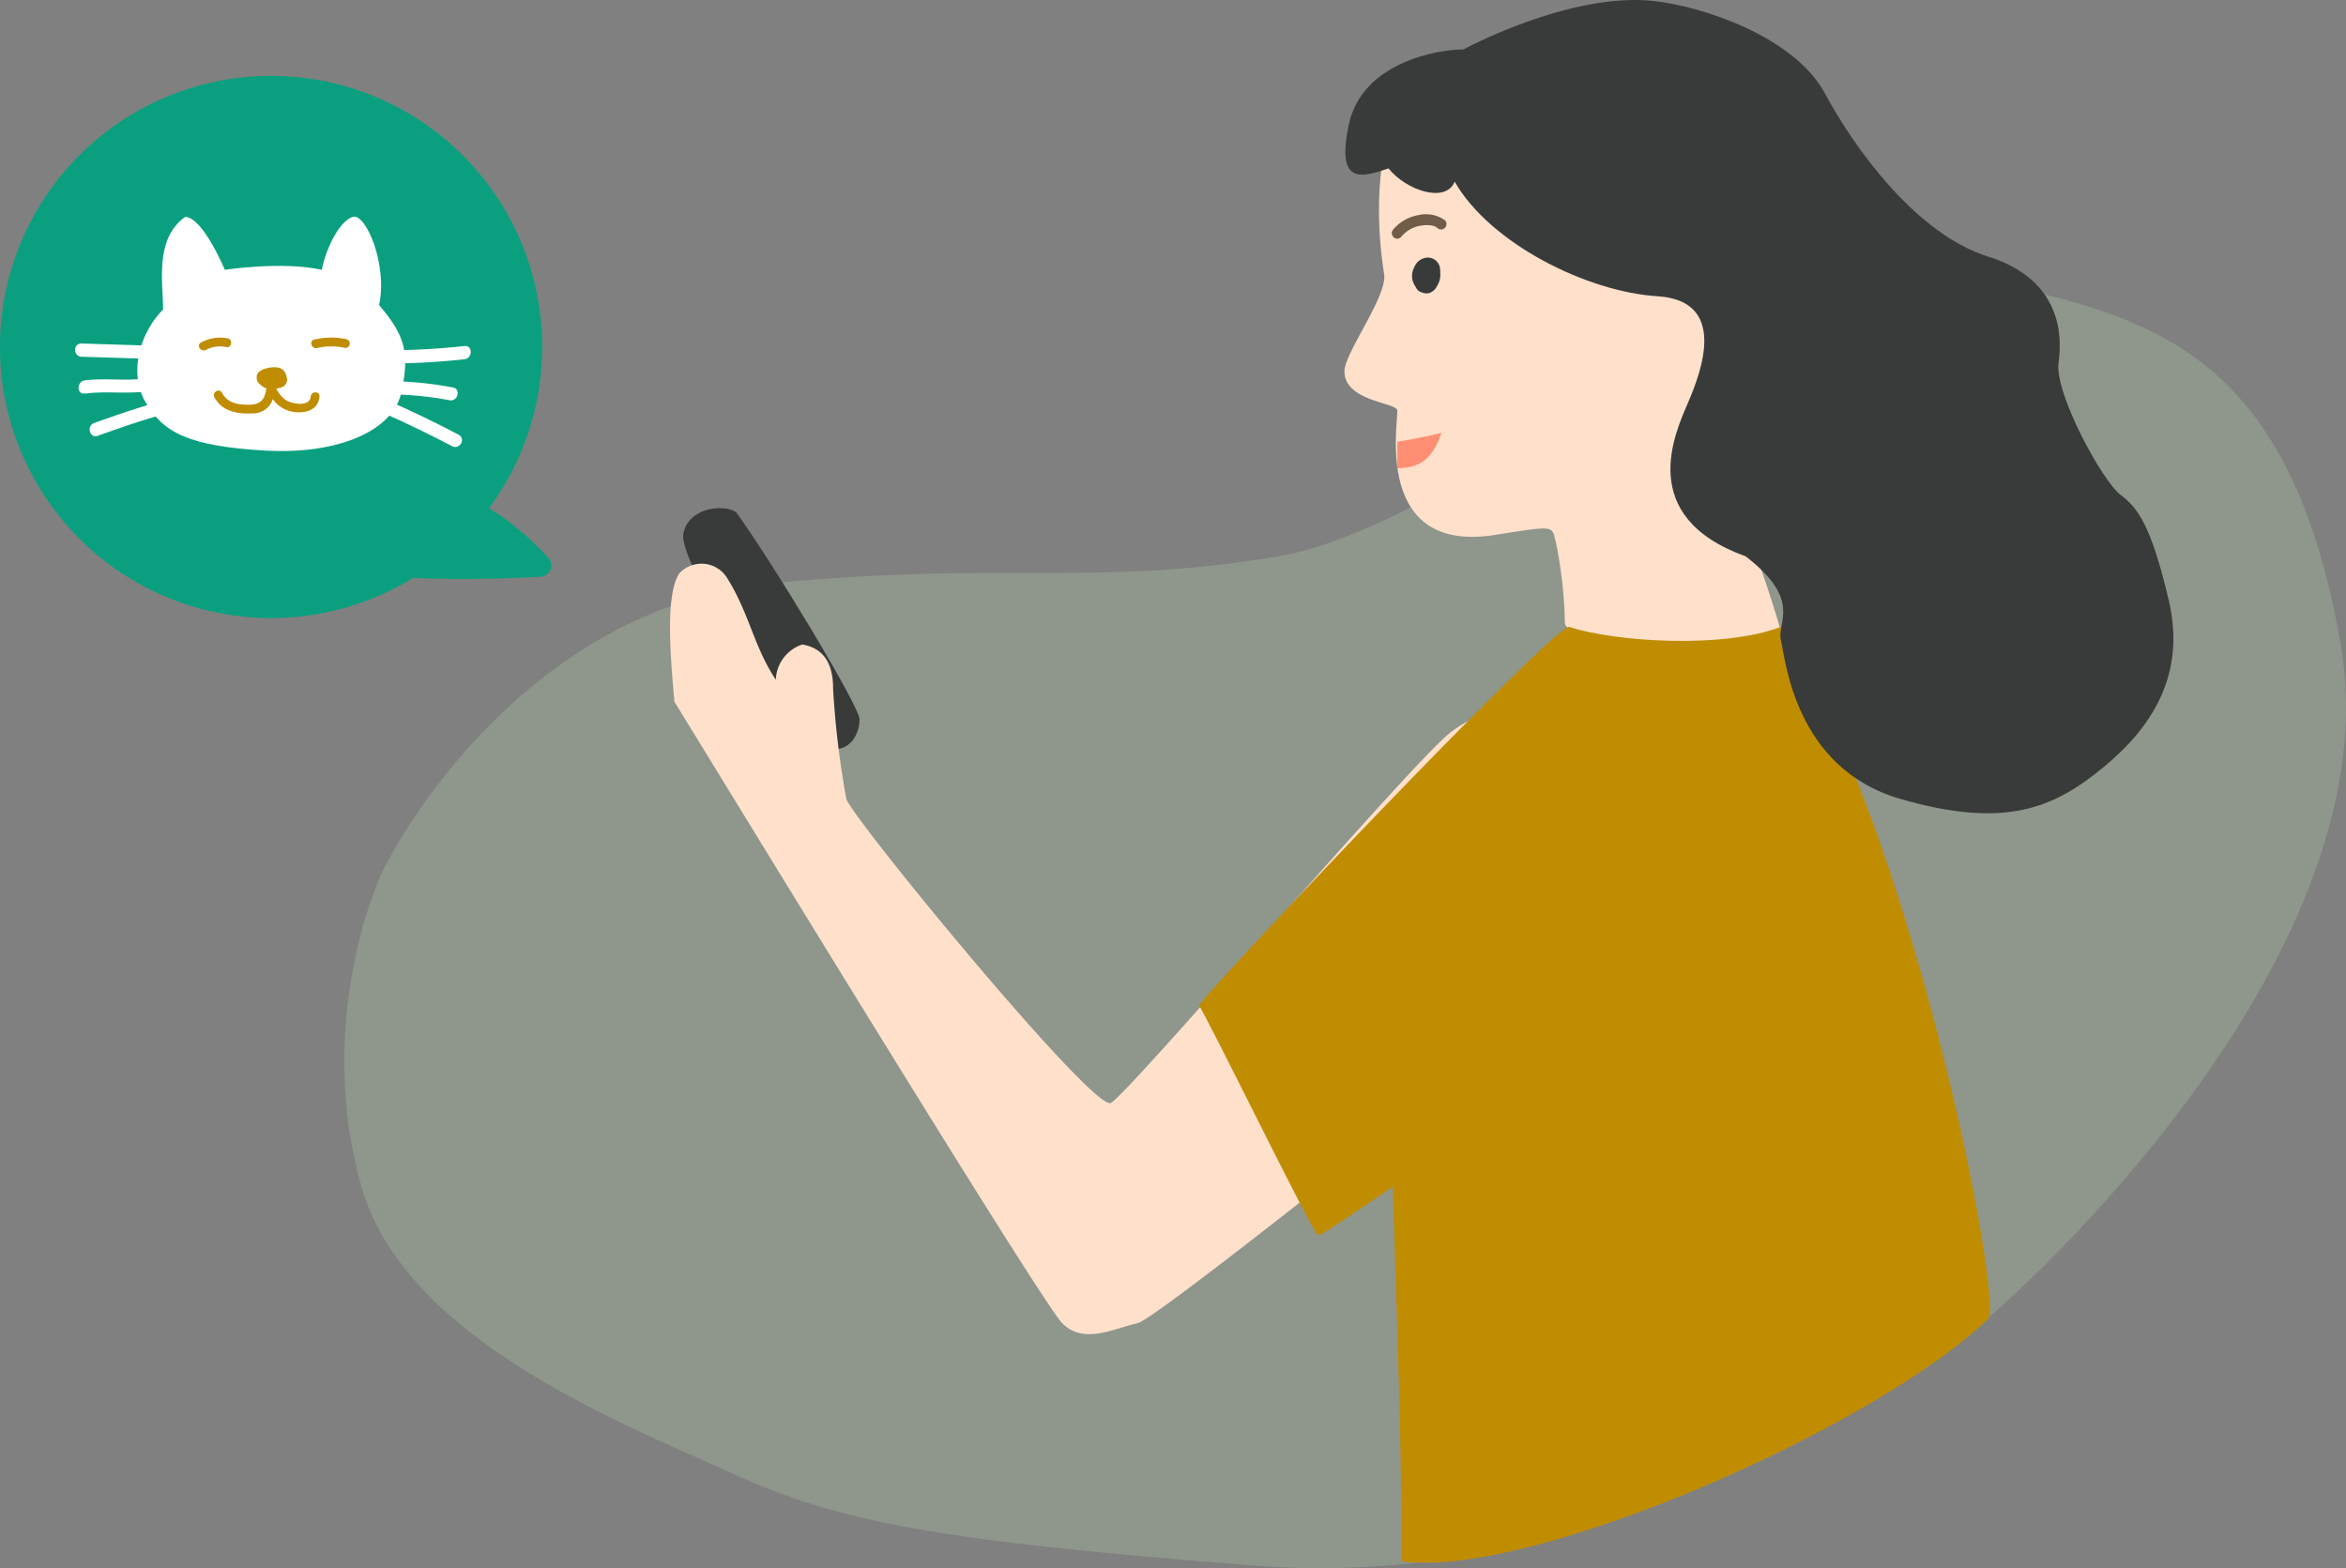
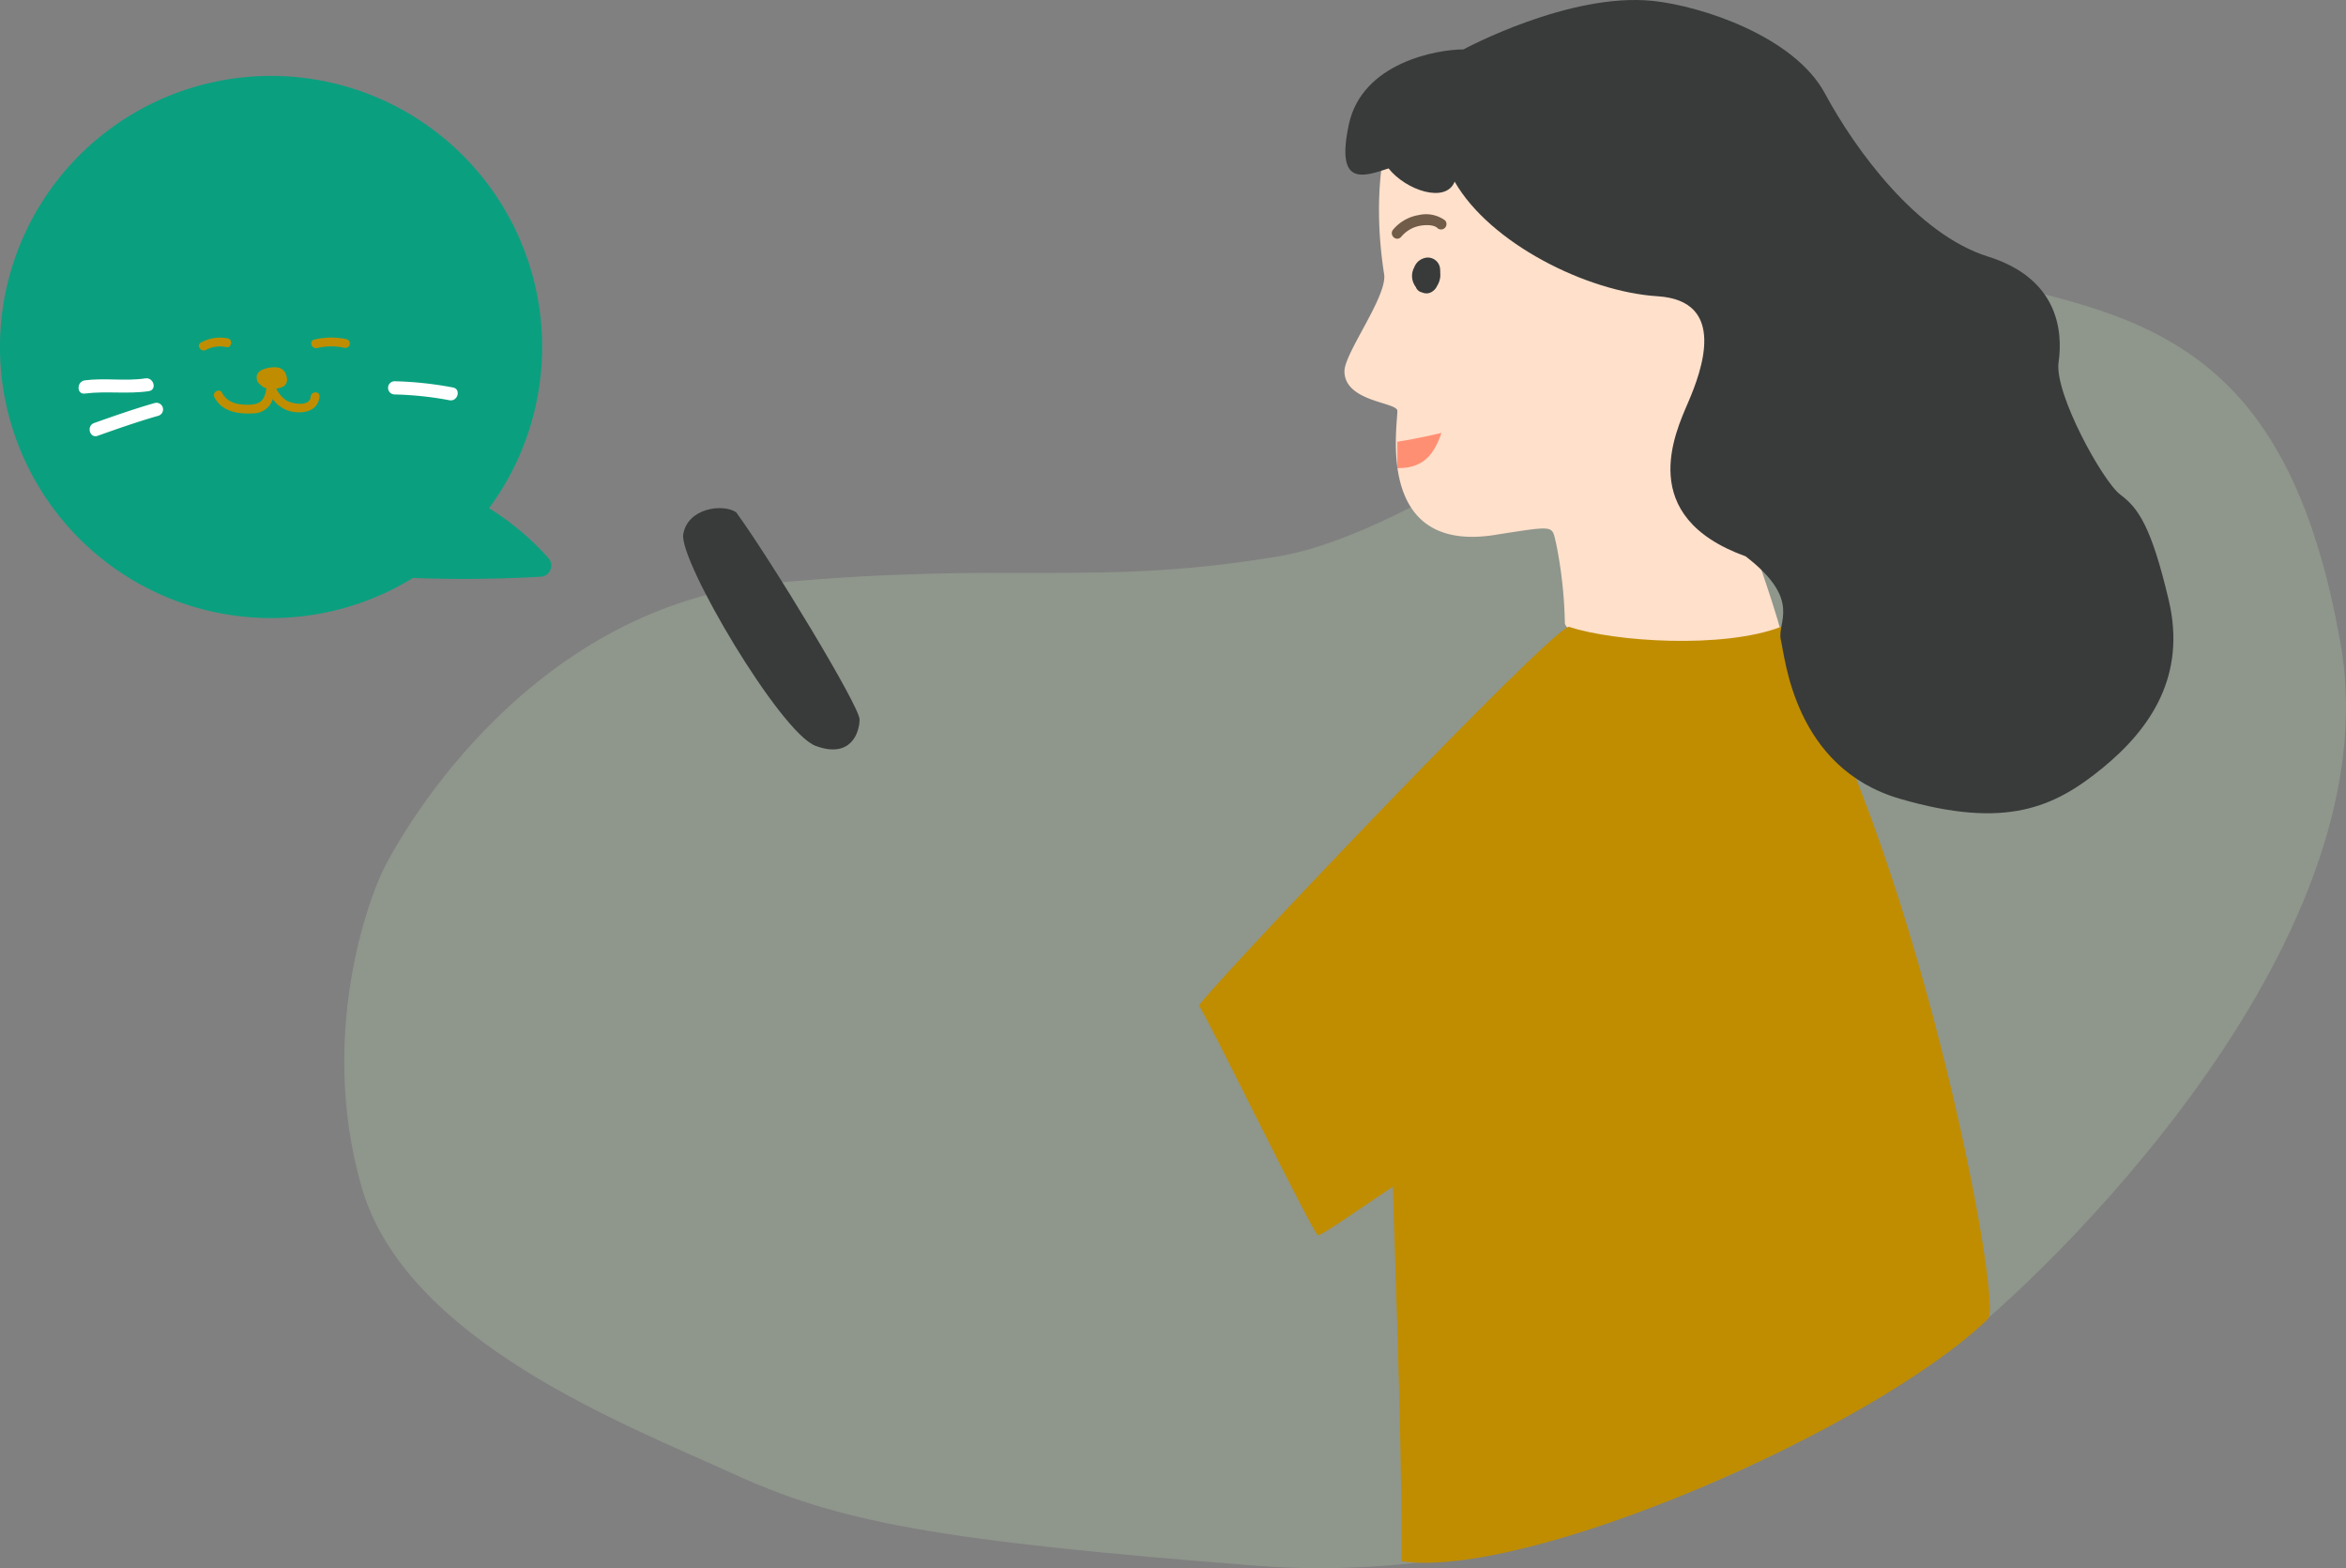
<svg xmlns="http://www.w3.org/2000/svg" width="275.197" height="183.964" viewBox="0 0 275.197 183.964">
  <rect x="0" y="0" width="275.197" height="183.964" fill="#808080" stroke="none" />
  <g id="组_301" data-name="组 301" transform="translate(-280 -173.791)">
    <path id="路径_766" data-name="路径 766" d="M362.7,305.522c2.585-5.171,17.581-31.025,46.021-33.611s37.23.517,58.948-3.1,58.022-37.522,79.685-32.981,38.728,7.644,44.933,43.323-35.789,74.834-43.953,81.183c-9.308,7.239-43.435,29.991-83.251,26.889-37.806-2.946-49.123-5.171-61.534-10.859s-38.265-15.513-43.435-33.611S361.148,308.625,362.7,305.522Z" transform="translate(-37.712 -29.757)" fill="#c3dcb4" opacity="0.24" />
    <g id="组_299" data-name="组 299" transform="translate(280 173.791)">
      <path id="路径_767" data-name="路径 767" d="M593.273,186.722c-3.639,3.079-5.171,12.41-3.62,22.235.4,2.554-4.654,9.244-4.654,11.376,0,3.62,6.205,3.62,6.205,4.654,0,2.068-2.585,17.064,11.893,14.479,6.722-1.034,6.205-1.034,6.722,1.034a51.447,51.447,0,0,1,1.034,9.308c0,3.1,22.235,3.1,25.337,1.034-1.551-5.688-5.171-15-5.688-17.581s5.068-8.791,7.756-15.513c2.068-5.171,2.83-13.624.517-21.718-2.068-7.239-11.893-16.03-19.132-16.03S600,181.034,593.273,186.722Z" transform="translate(-427.288 -176.789)" fill="#ffe0cb" />
      <path id="路径_768" data-name="路径 768" d="M434.985,292.133c.517-3.1,4.654-3.62,6.205-2.585,4.137,5.688,14.478,22.752,14.478,24.3s-1.034,4.654-5.171,3.1S434.468,295.236,434.985,292.133Z" transform="translate(-354.836 -229.457)" fill="#383b3a" />
-       <path id="路径_769" data-name="路径 769" d="M444.41,315.285c-2.585-3.878-3.1-7.756-5.688-11.893a3.53,3.53,0,0,0-5.688-.517c-1.551,2.585-1.034,9.308-.517,15,2.585,4.137,42.918,70.324,45.5,72.91s6.205.517,8.79,0,49.124-38.265,53.777-41.367,24.3-25.854,10.859-29.991-23.269-1.551-27.923,2.068-37.748,42.4-39.816,43.435-30.508-33.611-31.025-35.679a104.253,104.253,0,0,1-1.551-12.927c0-2.068-.517-4.654-3.62-5.171A4.523,4.523,0,0,0,444.41,315.285Z" transform="translate(-353.402 -235.545)" fill="#ffe0cb" />
      <path id="路径_770" data-name="路径 770" d="M595.431,316c5.284,1.761,18.1,2.585,24.82,0,15.513,23.786,26.167,79.391,24.3,81.183-13.444,12.927-53.777,30.508-68.773,28.44,0-17.064-1.034-41.367-1.034-43.953-4.654,3.1-8.273,5.688-8.791,5.688S552.5,360.788,552,360.466,593.88,315.479,595.431,316Z" transform="translate(-411.348 -242.461)" fill="#c08d00" />
      <path id="路径_771" data-name="路径 771" d="M599.059,179.587c-3.1,0-11.893,1.551-13.444,8.79s1.551,6.205,4.654,5.171c2.068,2.585,6.722,4.137,7.756,1.551,4.137,7.239,15.513,12.927,23.786,13.444s5.171,8.791,3.62,12.41-6.205,13.444,6.722,18.1c6.722,5.171,3.62,7.756,4.137,9.825s1.551,15,13.961,18.615,18.1,1.034,23.786-3.62,9.825-10.859,7.756-19.649-3.62-10.859-5.688-12.41-7.756-11.893-7.239-15.513,0-9.825-8.273-12.41-15.513-12.41-19.132-19.132-14.51-10.263-20.166-10.859C611.469,172.865,599.059,179.587,599.059,179.587Z" transform="translate(-427.385 -173.791)" fill="#383b3a" />
      <path id="路径_772" data-name="路径 772" d="M602.073,223.761a3.409,3.409,0,0,0-2.727-.534,4.609,4.609,0,0,0-2.814,1.587c-.217.25.147.618.366.366a4.161,4.161,0,0,1,2-1.326c.762-.225,2.195-.349,2.813.272A.259.259,0,0,0,602.073,223.761Z" transform="translate(-432.825 -197.635)" fill="#705c48" stroke="#705c48" stroke-miterlimit="10" stroke-width="0.75" />
      <path id="路径_773" data-name="路径 773" d="M603.635,234.018a3.044,3.044,0,0,0-.012-.4,1.441,1.441,0,0,0-1.957-1.3,1.735,1.735,0,0,0-1.078,1.051,2.1,2.1,0,0,0-.212,1.455,2.312,2.312,0,0,0,.4.862.986.986,0,0,0,.743.625,1.221,1.221,0,0,0,.851.061,1.541,1.541,0,0,0,.9-.83,2.585,2.585,0,0,0,.268-.581A2.29,2.29,0,0,0,603.635,234.018Z" transform="translate(-434.69 -202.006)" fill="#383b3a" />
      <path id="路径_774" data-name="路径 774" d="M602.171,272c-1.034,3.1-2.585,4.137-5.171,4.137v-3.1C599.755,272.6,602.171,272,602.171,272Z" transform="translate(-433.083 -221.217)" fill="#ff8f73" />
      <path id="路径_775" data-name="路径 775" d="M344.313,247.548a31.862,31.862,0,0,0-6.949-5.833,31.8,31.8,0,1,0-8.9,8.173,1.039,1.039,0,0,0,.133.018q7.408.272,14.8-.151A1.31,1.31,0,0,0,344.313,247.548Z" transform="translate(-280 -182.101)" fill="#0aa07f" />
      <g id="组_298" data-name="组 298" transform="translate(8.811 25.415)">
-         <path id="路径_776" data-name="路径 776" d="M314.173,233.831c0-3.1-1.034-8.273,2.585-10.859,2.068,0,4.654,6.205,4.654,6.205s6.722-1.034,11.376,0c.517-2.585,2.068-5.688,3.62-6.205s4.137,5.688,3.1,10.342c3.1,3.62,3.62,5.688,2.585,10.342-.958,4.313-7.239,7.239-16.03,6.722s-11.893-2.068-13.961-5.688S311.588,236.416,314.173,233.831Z" transform="translate(-303.852 -222.941)" fill="#fff" />
        <path id="路径_777" data-name="路径 777" d="M354.752,250.564a8.49,8.49,0,0,0-3.768.04c-.655.111-.377,1.108.275,1a7.255,7.255,0,0,1,3.218-.04A.518.518,0,0,0,354.752,250.564Z" transform="translate(-322.91 -236.185)" fill="#c08d00" />
        <path id="路径_778" data-name="路径 778" d="M328.547,250.454a4.584,4.584,0,0,0-3.151.467c-.609.264-.083,1.155.522.893a3.523,3.523,0,0,1,2.355-.363C328.9,251.665,329.176,250.666,328.547,250.454Z" transform="translate(-310.603 -236.164)" fill="#c08d00" />
        <path id="路径_779" data-name="路径 779" d="M339.886,260.548c-.113,1.268-2.23.839-2.879.444a3.575,3.575,0,0,1-1.163-1.386,3.44,3.44,0,0,0,.539-.116c.757-.245.865-.871.586-1.575-.317-.8-1.067-.879-1.838-.769-.69.1-1.675.381-1.581,1.274a.973.973,0,0,0,.5.773.856.856,0,0,0,.059.073,1.318,1.318,0,0,0,.571.3.306.306,0,0,0,.01.031.087.087,0,0,0-.009.025c-.206,1.345-.7,1.86-2.043,1.881-1.251.02-2.517-.184-3.154-1.4-.309-.59-1.2-.067-.893.522.882,1.683,2.726,1.985,4.471,1.894a2.412,2.412,0,0,0,2.376-1.677,3.609,3.609,0,0,0,2.468,1.507c1.385.195,2.868-.223,3.008-1.8C340.979,259.885,339.944,259.889,339.886,260.548Z" transform="translate(-312.248 -239.44)" fill="#c08d00" />
-         <path id="路径_780" data-name="路径 780" d="M377.309,252.29q-3.929.429-7.876.487a.776.776,0,0,0,0,1.551q3.95-.058,7.876-.487C378.291,253.734,378.3,252.182,377.309,252.29Z" transform="translate(-331.638 -237.112)" fill="#fff" />
        <path id="路径_781" data-name="路径 781" d="M375.648,261.015a41.978,41.978,0,0,0-6.865-.734.776.776,0,0,0,0,1.551,39.409,39.409,0,0,1,6.452.678C376.212,262.7,376.629,261.2,375.648,261.015Z" transform="translate(-331.324 -240.973)" fill="#fff" />
-         <path id="路径_782" data-name="路径 782" d="M375.629,268.8q-3.866-2.028-7.849-3.809c-.9-.4-1.693.932-.783,1.34q3.985,1.781,7.849,3.809C375.729,270.606,376.514,269.268,375.629,268.8Z" transform="translate(-330.628 -243.213)" fill="#fff" />
-         <path id="路径_783" data-name="路径 783" d="M307.176,252.015l-9.387-.293c-1-.032-1,1.52,0,1.551l9.387.293C308.174,253.6,308.173,252.046,307.176,252.015Z" transform="translate(-297.04 -236.84)" fill="#fff" />
        <path id="路径_784" data-name="路径 784" d="M305.663,259.622c-2.327.354-4.737-.077-7.1.23-.976.127-.989,1.68,0,1.551,2.5-.325,5.034.091,7.51-.285C307.059,260.968,306.641,259.473,305.663,259.622Z" transform="translate(-297.421 -240.65)" fill="#fff" />
        <path id="路径_785" data-name="路径 785" d="M307.969,265.193c-2.4.687-4.738,1.506-7.1,2.345-.934.332-.532,1.832.412,1.5,2.359-.839,4.695-1.658,7.1-2.345A.776.776,0,0,0,307.969,265.193Z" transform="translate(-298.635 -243.329)" fill="#fff" />
      </g>
    </g>
  </g>
</svg>